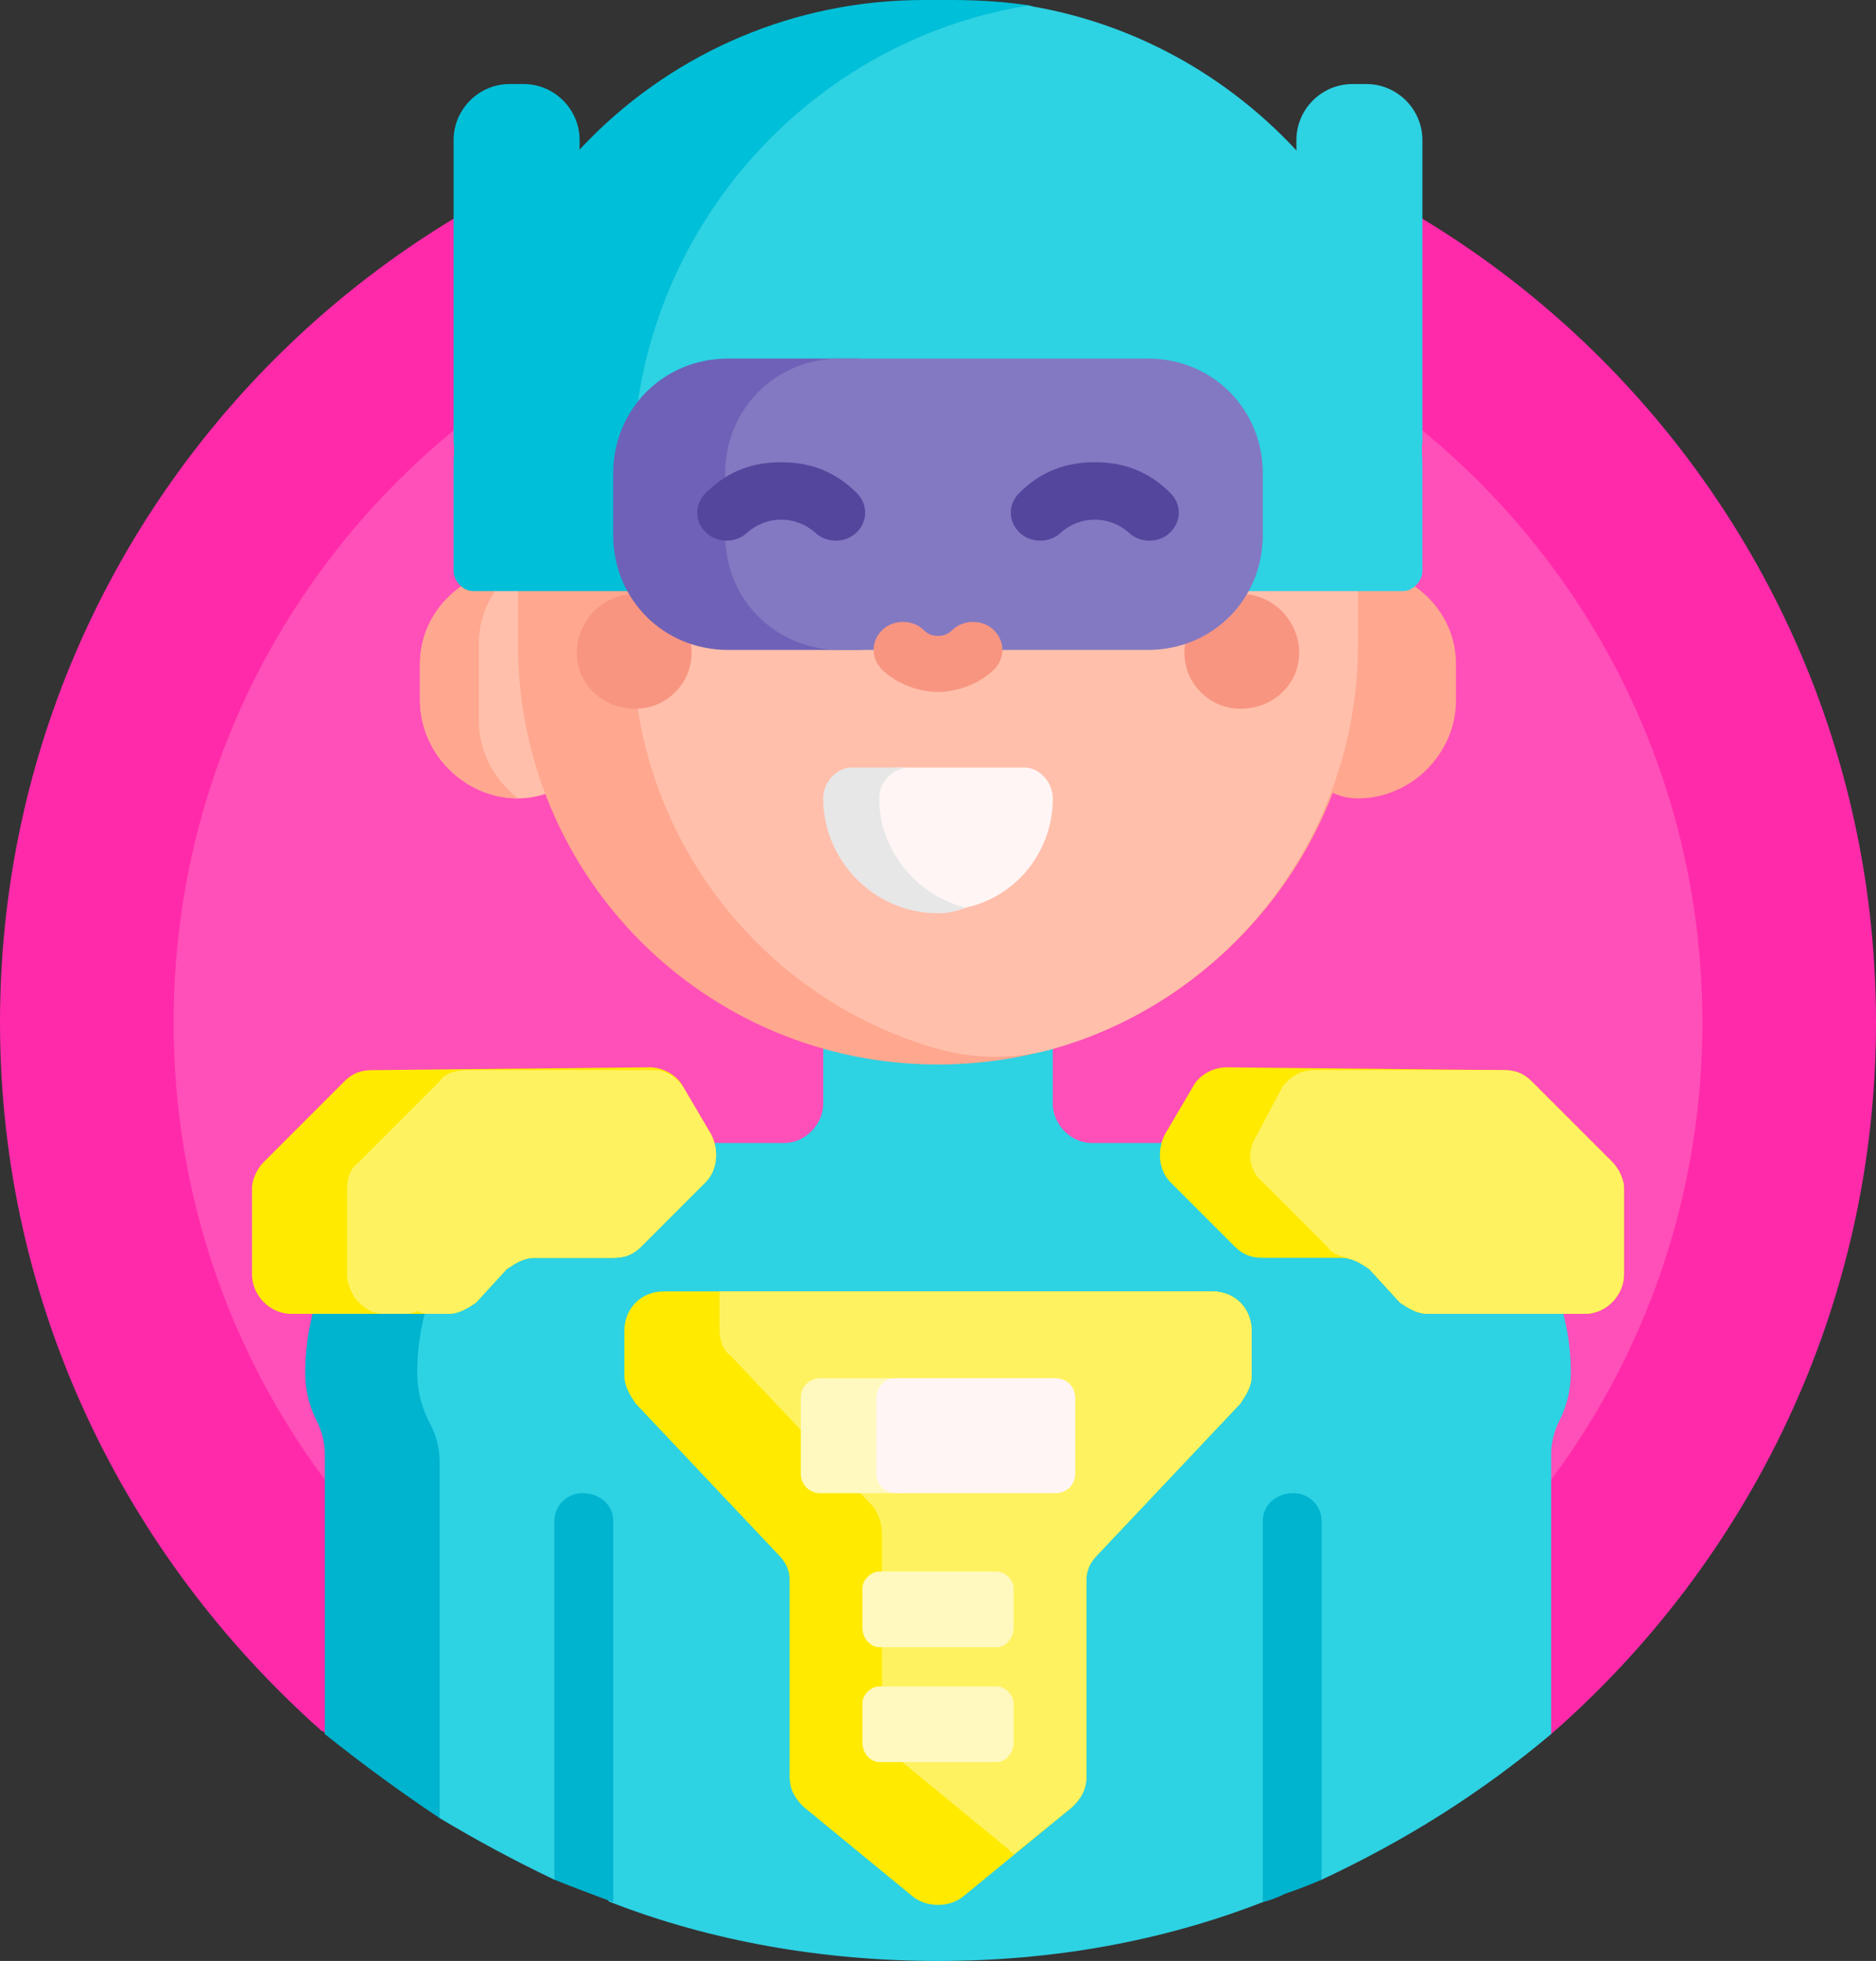
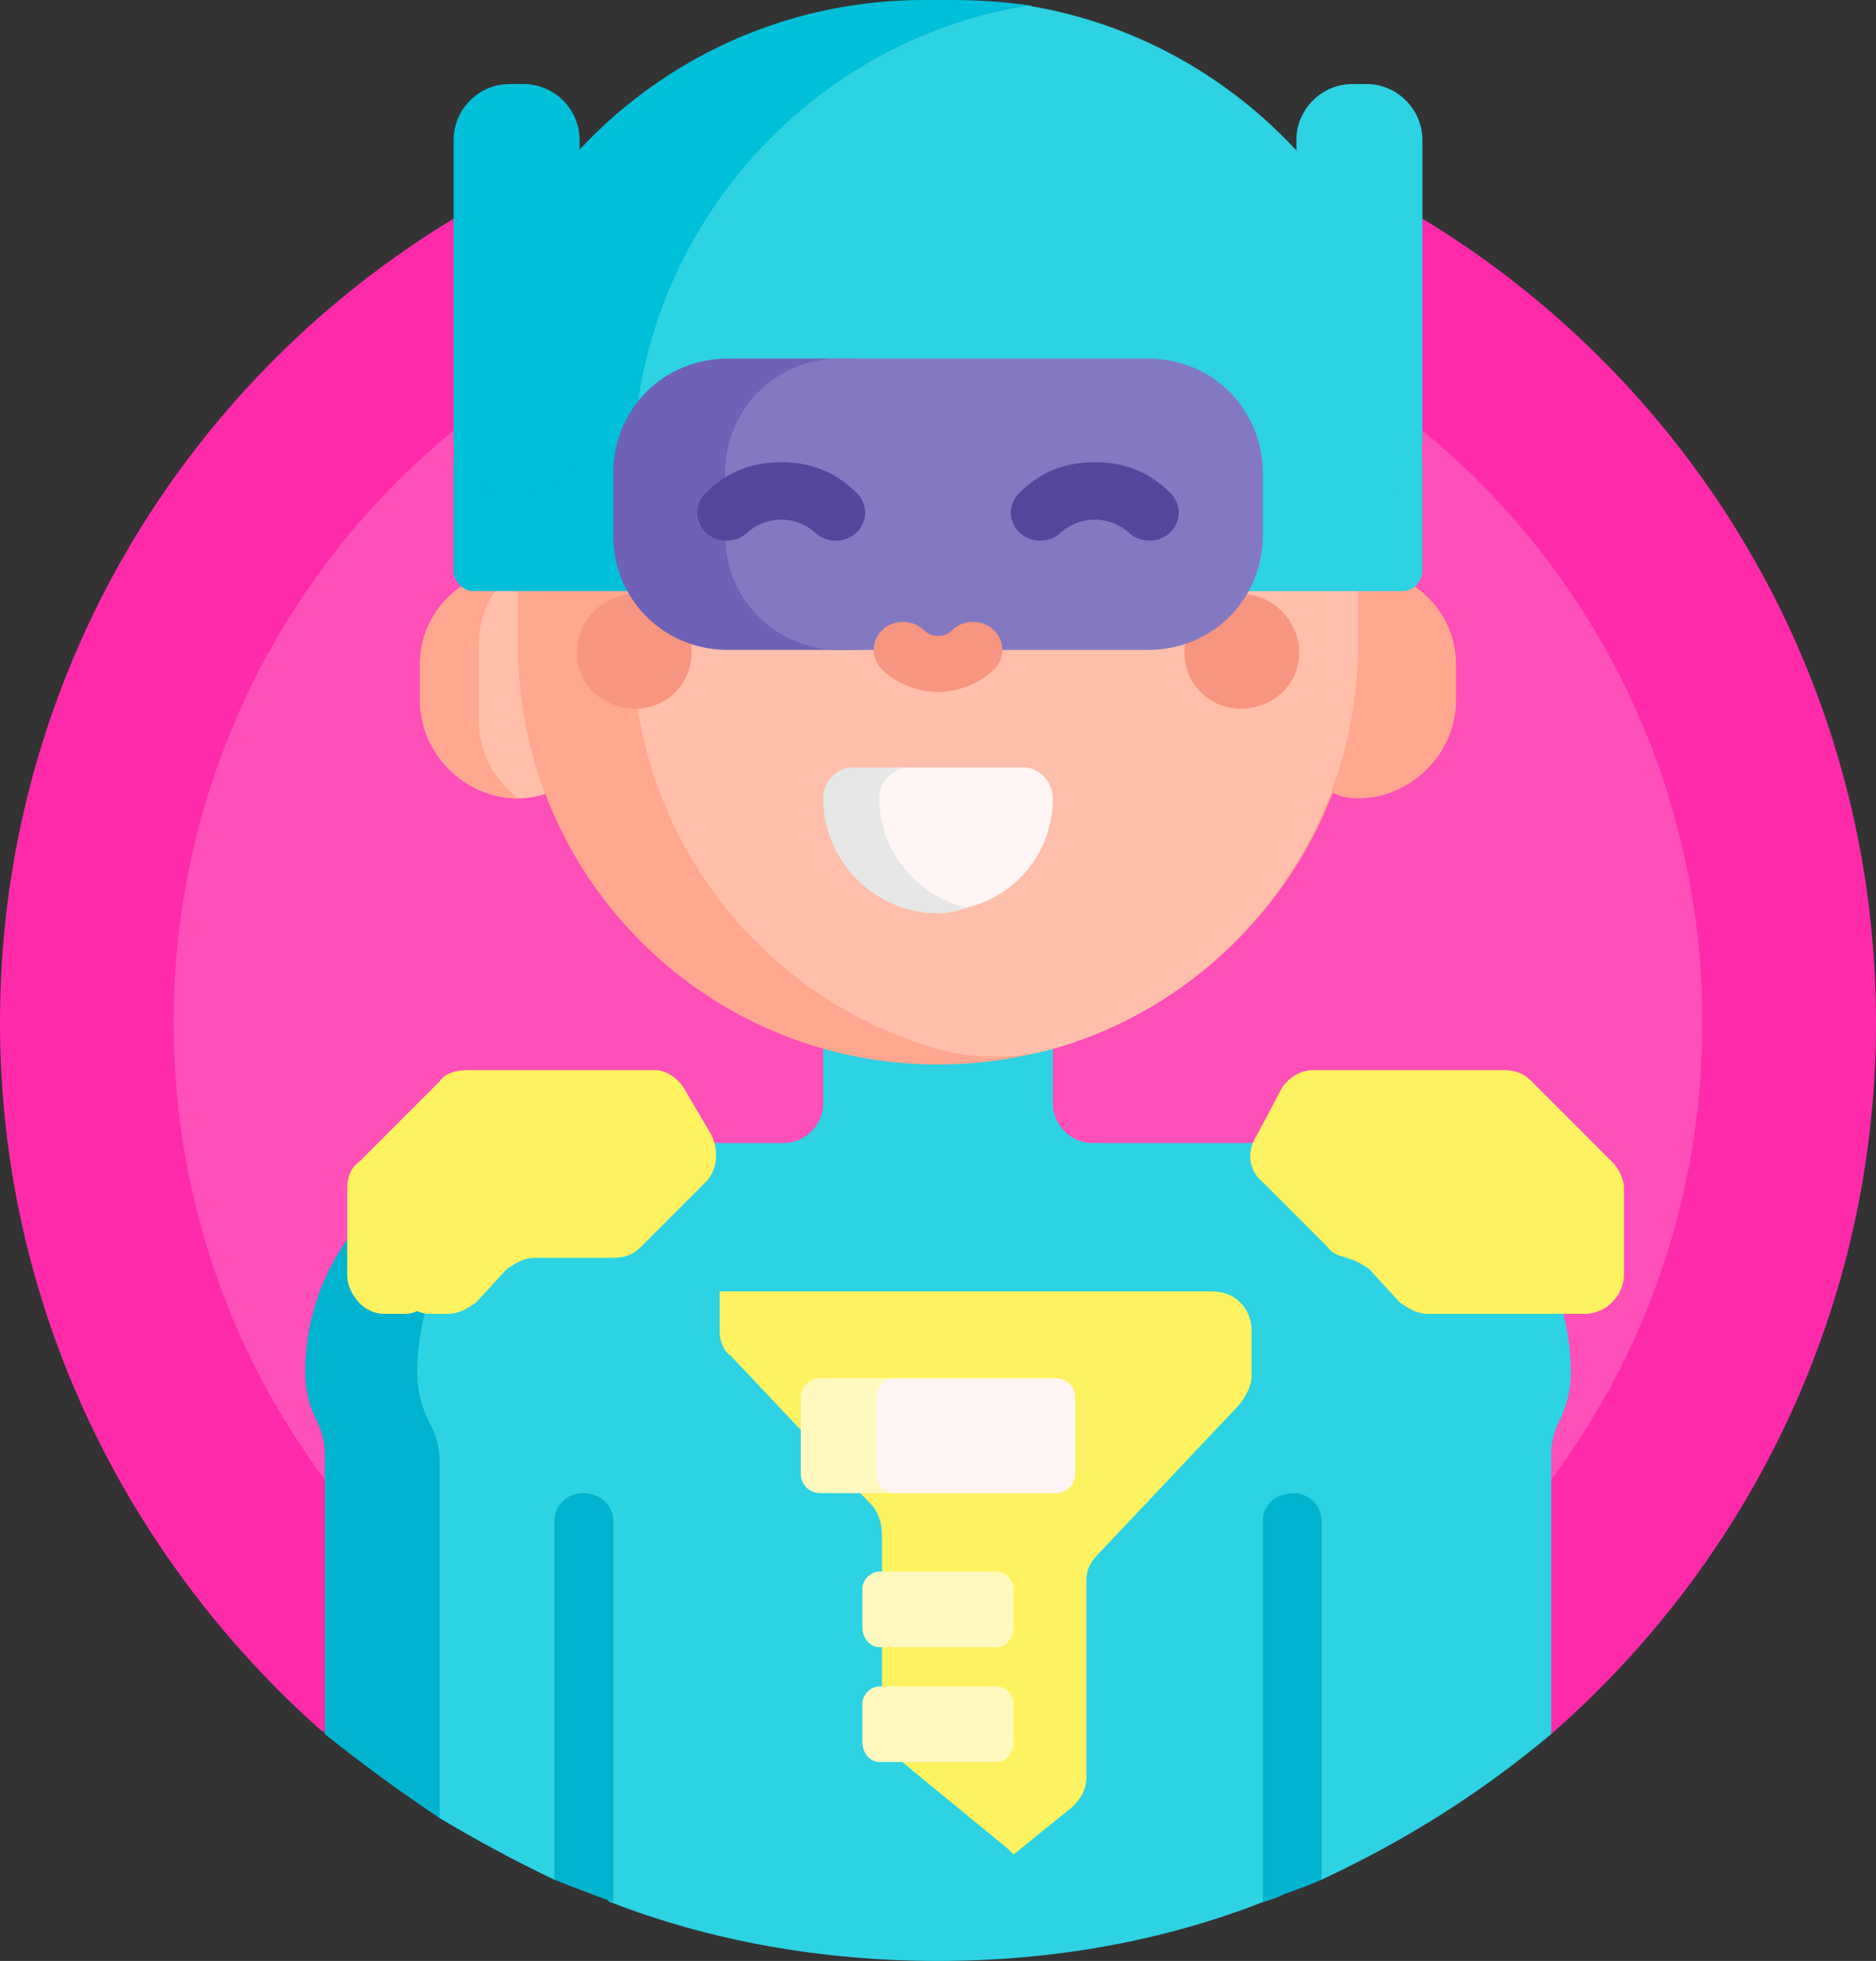
<svg xmlns="http://www.w3.org/2000/svg" version="1.2" viewBox="0 0 67 70" width="67" height="70">
  <rect x="0" y="0" width="67" height="70" fill="#333333" stroke="none" />
  <style>.a{fill:#ff2aaa}.b{fill:#ff4fb8}.c{fill:#00b3ce}.d{fill:#2dd2e3}.e{fill:#ffbfab}.f{fill:#ffa78f}.g{fill:#f89580}.h{fill:#00bfd8}.i{fill:#fff5f5}.j{fill:#e7e7e7}.k{fill:#6e61b7}.l{fill:#8379c2}.m{fill:#54469d}.n{fill:#ffea00}.o{fill:#fff261}.p{fill:#fff9bf}</style>
  <path class="a" d="m0 36.5c0-18.5 15-33.5 33.5-33.5 18.5 0 33.5 15 33.5 33.5 0 10.1-4.5 19.2-11.6 25.4-0.3 0.2-13.9-6.8-21.9-6.8-8 0-21.6 7-21.9 6.8q0-0.1-0.1-0.1c-7-6.2-11.5-15.2-11.5-25.3z" />
  <path fill-rule="evenodd" class="b" d="m33.5 63.8c-15.1 0-27.3-12.2-27.3-27.3 0-15.1 12.2-27.3 27.3-27.3 15.1 0 27.3 12.2 27.3 27.3 0 15.1-12.2 27.3-27.3 27.3z" />
  <path class="c" d="m32.4 49.7v1.3c0 1.1-0.9 2.1-2.1 2.1h-12.8v11.3q-0.7-0.4-1.4-0.8c-0.1-0.1-0.3 1.4-0.4 1.3q-2.1-1.4-4.1-3v-10q0-0.6-0.3-1.2-0.4-0.8-0.4-1.7c0-4.6 3.7-8.2 8.2-8.2h4.4c4.9 0 8.9 4 8.9 8.9z" />
  <path class="d" d="m56.1 49q0 0.9-0.4 1.7-0.3 0.6-0.3 1.2v10c-2.5 2.1-5.2 3.8-8.2 5.2-0.2 0.1-0.2-0.4-0.4-0.3-0.5 0.2-1.1 0.5-1.5 0.6-0.1 0.1-0.1 0.5-0.2 0.5-3.6 1.4-7.5 2.1-11.6 2.1-4.1 0-8.1-0.7-11.7-2.1-0.3-0.1-0.3-1.2-0.5-1.3q-0.5-0.2-0.9-0.4c-0.2 0-0.5 0.9-0.6 0.9q-2.1-1-4.1-2.2v-12.7q0-0.7-0.3-1.3-0.5-0.9-0.5-1.9c0-4.6 3.7-8.2 8.2-8.2h4.9c0.8 0 1.4-0.7 1.4-1.4v-3.9c0-2.3 1.9-4.2 4.2-4.1 2.2 0.1 4 2 4 4.2v3.8c0 0.7 0.6 1.4 1.4 1.4h8.9c4.5 0 8.2 3.6 8.2 8.2z" />
  <path class="e" d="m21.9 23.7v1.3c0 1.9-1.6 3.5-3.4 3.5-1.9 0-3.5-1.6-3.5-3.5v-1.3c0-1.9 1.6-3.4 3.5-3.4 1.8 0 3.4 1.5 3.4 3.4z" />
  <path class="f" d="m17.1 23v2.7c0 1.1 0.5 2.1 1.4 2.8-1.9 0-3.5-1.6-3.5-3.5v-1.3c0-1.9 1.6-3.4 3.5-3.4-0.9 0.6-1.4 1.6-1.4 2.7zm31.4-2.7v-2.8c0-8.3-6.7-15-15-15-8.3 0-15 6.7-15 15v5.5c0 8.3 6.7 15 15 15 6.4 0 11.9-4 14.1-9.7q0.4 0.2 0.9 0.2c1.9 0 3.5-1.6 3.5-3.5v-1.3c0-1.9-1.6-3.4-3.5-3.4z" />
  <path class="e" d="m48.5 17.5v5.5c0 6.9-4.7 12.8-11.1 14.5-1.2 0.3-2.5 0.3-3.7 0-6.4-1.7-11.1-7.6-11.1-14.5v-5.5c0-7.6 5.6-13.9 13-14.9 7.3 1 12.9 7.3 12.9 14.9z" />
  <path class="c" d="m47.2 54.3v12.8q-0.7 0.3-1.3 0.5-0.4 0.2-0.8 0.3v-13.6c0-0.6 0.5-1 1.1-1 0.5 0 1 0.4 1 1zm-26.4-1c-0.5 0-1 0.4-1 1v12.8q1 0.4 2.1 0.8v-13.6c0-0.6-0.5-1-1.1-1z" />
  <path class="g" d="m24.7 23.3c0 1.1-0.9 2-2 2-1.2 0-2.1-0.9-2.1-2 0-1.1 0.9-2.1 2.1-2.1 1.1 0 2 1 2 2.1zm19.6-2.1c-1.1 0-2 1-2 2.1 0 1.1 0.9 2 2 2 1.2 0 2.1-0.9 2.1-2 0-1.1-0.9-2.1-2.1-2.1z" />
  <path class="h" d="m25.7 21.1h-8.8c-0.4 0-0.7-0.4-0.7-0.7v-3.6c0-9.3 7.5-16.8 16.8-16.8h1q1.5 0 2.8 0.2c0.3 0.1 0.3 0.5 0.1 0.5-6.9 2.1-11.9 8.6-11.9 16.1v3.6c0 0.3 0.3 0.7 0.7 0.7z" />
  <path class="d" d="m50.1 21.1h-26.9c-0.3 0-0.6-0.4-0.6-0.7v-3.6c0-8.3 6.1-15.3 14.1-16.6 8 1.3 14.1 8.3 14.1 16.6v3.6c0 0.3-0.3 0.7-0.7 0.7z" />
  <path class="i" d="m32.1 27.4h4.5c0.5 0 1 0.5 1 1.1 0 1.9-1.3 3.5-3.1 3.9q-0.2 0.1-0.3 0c-1.8-0.4-3.1-2-3.1-3.9 0-0.6 0.4-1.1 1-1.1z" />
  <path class="j" d="m34.5 32.4q-0.5 0.2-1 0.2c-2.3 0-4.1-1.9-4.1-4.1 0-0.6 0.5-1.1 1-1.1h2.1c-0.6 0-1.1 0.5-1.1 1.1 0 1.9 1.4 3.5 3.1 3.9z" />
  <path class="k" d="m30.5 23.2h-4.5c-2.3 0-4.1-1.8-4.1-4.1v-2.2c0-2.3 1.8-4.1 4.1-4.1h4.5c2.2 0 4.1 1.8 4.1 4.1v2.2c0 2.3-1.9 4.1-4.1 4.1z" />
  <path class="l" d="m41 23.2h-11c-2.3 0-4.1-1.8-4.1-4.1v-2.2c0-2.3 1.8-4.1 4.1-4.1h11c2.3 0 4.1 1.8 4.1 4.1v2.2c0 2.3-1.8 4.1-4.1 4.1z" />
  <path class="g" d="m31.5 23.9c-0.4-0.4-0.4-1 0-1.4 0.4-0.4 1.1-0.4 1.5 0q0.2 0.2 0.5 0.2 0.3 0 0.5-0.2c0.4-0.4 1.1-0.4 1.5 0 0.4 0.4 0.4 1 0 1.4-0.5 0.5-1.3 0.8-2 0.8-0.7 0-1.5-0.3-2-0.8z" />
  <path class="m" d="m41.8 19c-0.4 0.4-1.1 0.4-1.5 0-0.7-0.6-1.7-0.6-2.4 0-0.4 0.4-1.1 0.4-1.5 0-0.4-0.4-0.4-1 0-1.4 0.8-0.8 1.7-1.1 2.7-1.1 1 0 1.9 0.3 2.7 1.1 0.4 0.4 0.4 1 0 1.4zm-13.9-2.5c-1 0-1.9 0.3-2.7 1.1-0.4 0.4-0.4 1 0 1.4 0.4 0.4 1.1 0.4 1.5 0 0.7-0.6 1.7-0.6 2.4 0 0.4 0.4 1.1 0.4 1.5 0 0.4-0.4 0.4-1 0-1.4-0.8-0.8-1.7-1.1-2.7-1.1z" />
  <path class="h" d="m18.7 17.7h-0.5c-1.1 0-2-0.9-2-2v-10.7c0-1.1 0.9-2 2-2h0.5c1.1 0 2 0.9 2 2v10.7c0 1.1-0.9 2-2 2z" />
  <path class="d" d="m48.8 17.7h-0.5c-1.1 0-2-0.9-2-2v-10.7c0-1.1 0.9-2 2-2h0.5c1.1 0 2 0.9 2 2v10.7c0 1.1-0.9 2-2 2z" />
-   <path class="n" d="m44.7 47.5v1.6c0 0.4-0.2 0.7-0.4 1l-5.1 5.4c-0.3 0.3-0.4 0.6-0.4 0.9v7c0 0.5-0.2 0.8-0.5 1.1l-3.9 3.2c-0.5 0.4-1.3 0.4-1.8 0l-3.9-3.2c-0.3-0.3-0.5-0.6-0.5-1.1v-7c0-0.3-0.1-0.6-0.4-0.9l-5.1-5.4c-0.2-0.3-0.4-0.6-0.4-1v-1.6c0-0.8 0.6-1.4 1.4-1.4h19.6c0.8 0 1.4 0.6 1.4 1.4zm-35.3-6l2.9-2.9c0.3-0.3 0.6-0.4 1-0.4l9.9-0.1c0.5 0 1 0.3 1.2 0.7l1 1.7c0.3 0.6 0.2 1.3-0.2 1.7l-2.3 2.3c-0.3 0.3-0.6 0.4-1 0.4h-2.8c-0.4 0-0.7 0.2-1 0.4l-1.1 1.2c-0.3 0.2-0.6 0.4-1 0.4h-5.6c-0.8 0-1.4-0.7-1.4-1.4v-3.1c0-0.3 0.2-0.7 0.4-0.9zm48.2 0l-2.9-2.9c-0.3-0.3-0.6-0.4-1-0.4l-9.9-0.1c-0.5 0-1 0.3-1.2 0.7l-1 1.7c-0.3 0.6-0.2 1.3 0.2 1.7l2.3 2.3c0.3 0.3 0.6 0.4 1 0.4h2.8c0.4 0 0.7 0.2 1 0.4l1.1 1.2c0.3 0.2 0.6 0.4 1 0.4h5.6c0.8 0 1.4-0.7 1.4-1.4v-3.1c0-0.3-0.2-0.7-0.4-0.9z" />
  <path class="o" d="m44.3 50.1l-5.1 5.4c-0.3 0.3-0.4 0.6-0.4 0.9v7c0 0.5-0.2 0.8-0.5 1.1l-2.1 1.7q-0.1-0.1-0.2-0.2l-3.9-3.2c-0.4-0.2-0.6-0.6-0.6-1v-7c0-0.4-0.1-0.7-0.3-1l-5.1-5.4c-0.3-0.2-0.4-0.6-0.4-0.9v-1.4h17.6c0.8 0 1.4 0.6 1.4 1.4v1.6c0 0.4-0.2 0.7-0.4 1zm-19.1-7.9l-2.3 2.3c-0.3 0.3-0.6 0.4-1 0.4h-2.8c-0.4 0-0.7 0.2-1 0.4l-1.1 1.2c-0.3 0.2-0.6 0.4-1 0.4h-0.7q-0.2 0-0.4-0.1-0.2 0.1-0.4 0.1h-0.8c-0.7 0-1.3-0.7-1.3-1.4v-3.1c0-0.3 0.1-0.7 0.4-0.9l2.9-2.9c0.2-0.3 0.6-0.4 1-0.4h5.2q0 0 0 0h1.5c0.4 0 0.8 0.3 1 0.6l1 1.7c0.3 0.6 0.2 1.3-0.2 1.7zm32.8 3.3v-3.1c0-0.3-0.2-0.7-0.4-0.9l-2.9-2.9c-0.3-0.3-0.6-0.4-1-0.4h-6.8c-0.4 0-0.8 0.2-1.1 0.6l-0.9 1.7c-0.4 0.6-0.3 1.3 0.2 1.7l2.3 2.3c0.2 0.3 0.6 0.4 0.9 0.4h-0.4c0.4 0 0.7 0.2 1 0.4l1.1 1.2c0.3 0.2 0.6 0.4 1 0.4h5.6c0.8 0 1.4-0.7 1.4-1.4z" />
  <path class="p" d="m35.6 58.8h-4.2c-0.3 0-0.6-0.3-0.6-0.7v-1.4c0-0.3 0.3-0.6 0.6-0.6h4.2c0.3 0 0.6 0.3 0.6 0.6v1.4c0 0.4-0.3 0.7-0.6 0.7zm0.6 3.4v-1.4c0-0.3-0.3-0.6-0.6-0.6h-4.2c-0.3 0-0.6 0.3-0.6 0.6v1.4c0 0.4 0.3 0.7 0.6 0.7h4.2c0.3 0 0.6-0.3 0.6-0.7zm-3.5-9.6v-2.7c0-0.4-0.3-0.7-0.7-0.7h-2.7c-0.4 0-0.7 0.3-0.7 0.7v2.7c0 0.4 0.3 0.7 0.7 0.7h2.7c0.4 0 0.7-0.3 0.7-0.7z" />
  <path class="i" d="m37.7 53.3h-5.7c-0.4 0-0.7-0.3-0.7-0.7v-2.7c0-0.4 0.3-0.7 0.7-0.7h5.7c0.4 0 0.7 0.3 0.7 0.7v2.7c0 0.4-0.3 0.7-0.7 0.7z" />
</svg>